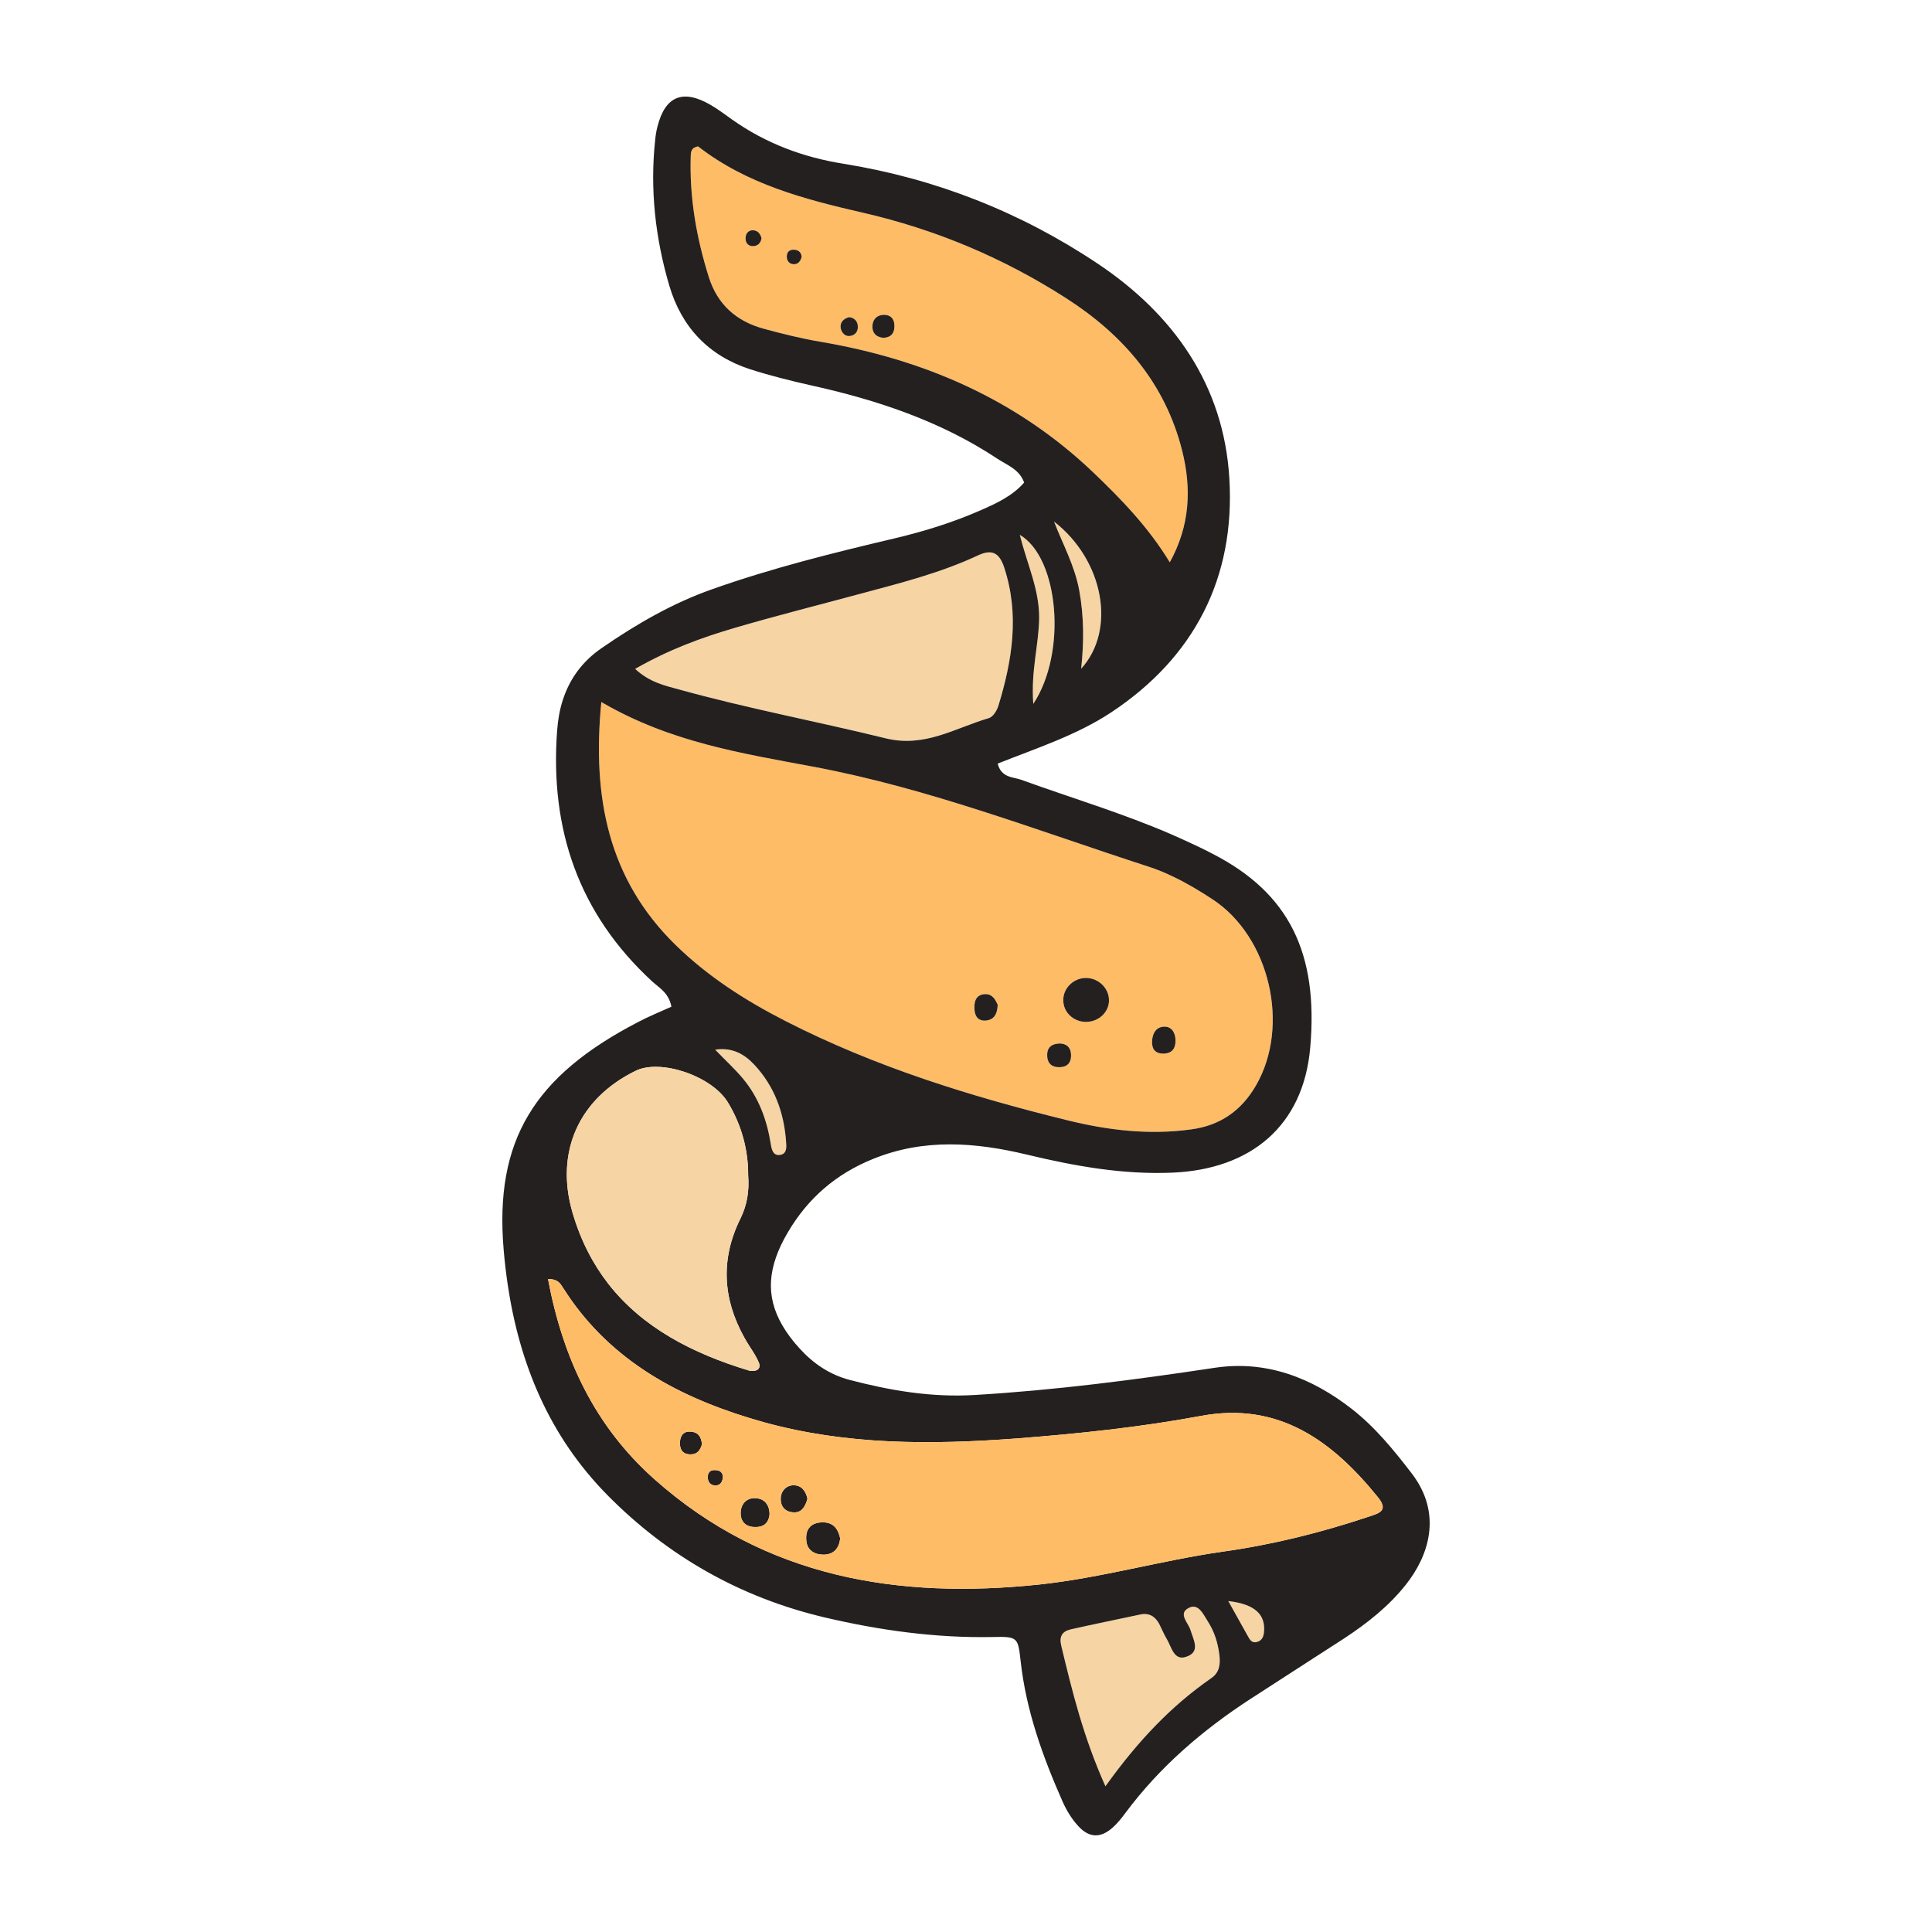
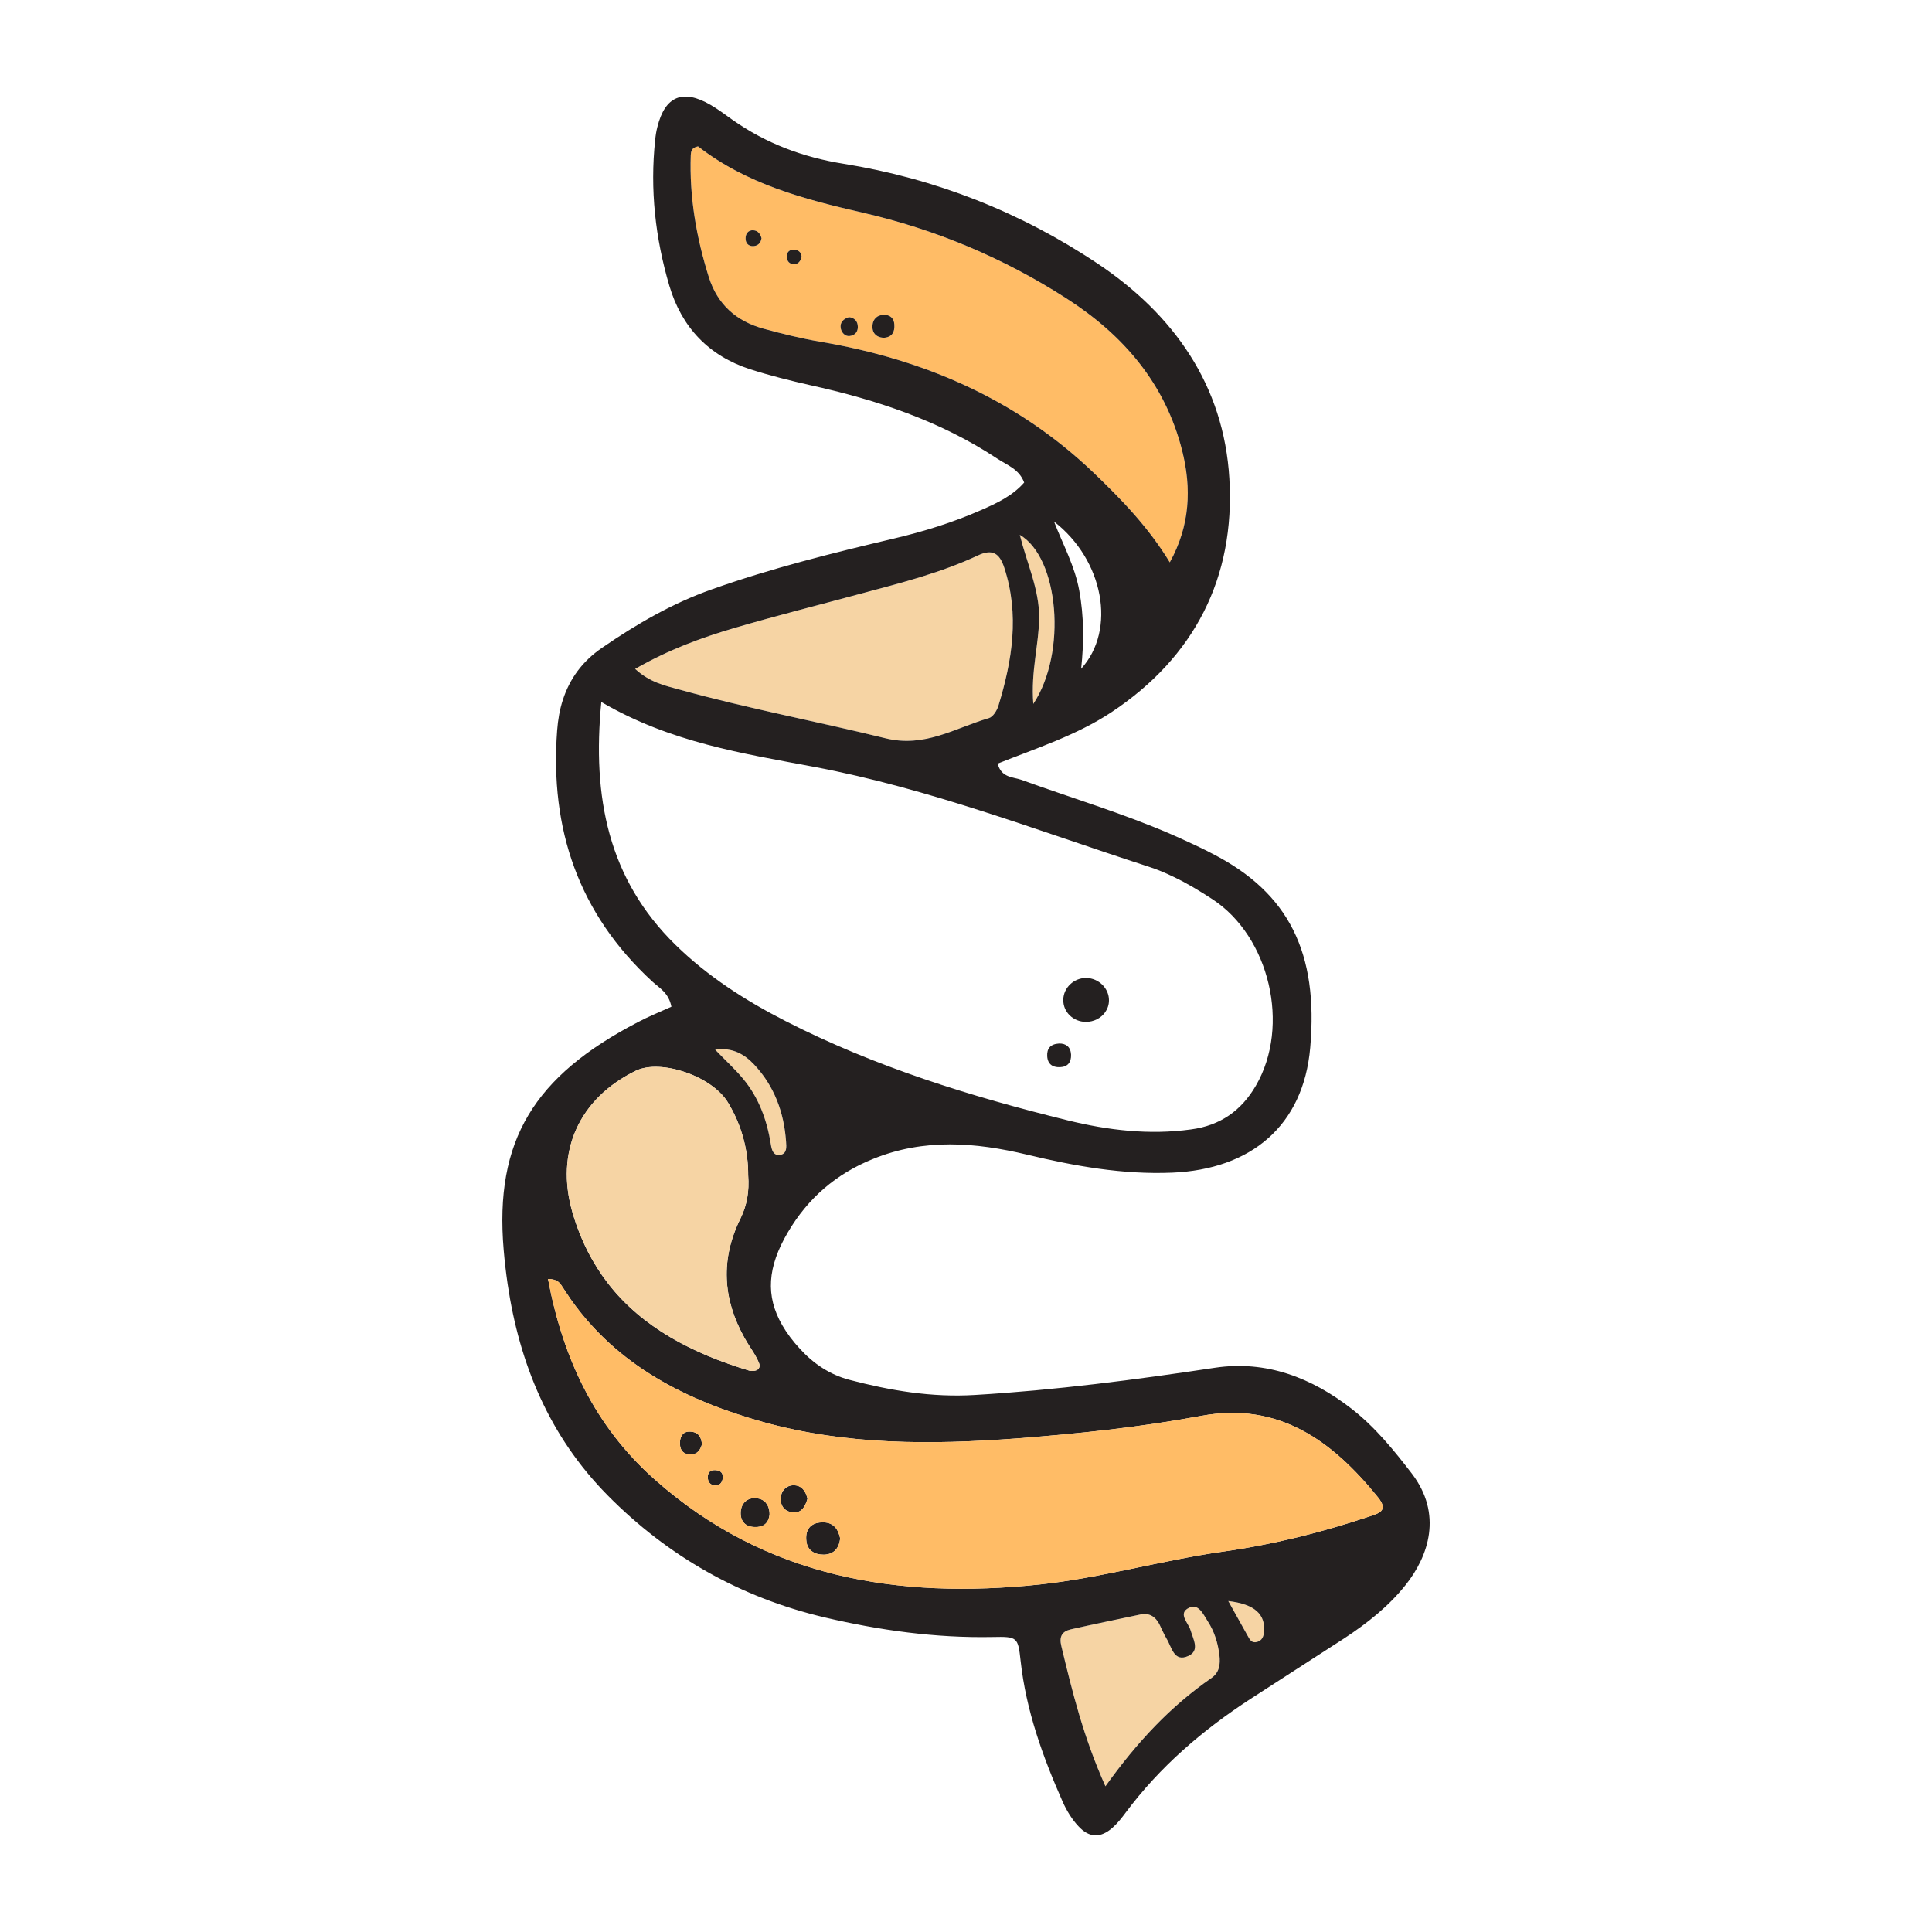
<svg xmlns="http://www.w3.org/2000/svg" width="100" height="100" viewBox="0 0 100 100" fill="none">
  <g clip-path="url(#clip0_12035_2502)">
    <path d="M65.065 84.987C64.775 85.064 64.684 84.852 64.571 84.654C64.274 84.123 63.978 83.585 63.576 82.869C64.959 83.032 65.51 83.563 65.425 84.477C65.404 84.703 65.326 84.916 65.065 84.987Z" fill="#F6D4A4" />
-     <path d="M59.63 53.92C59.623 54.33 59.821 54.543 60.244 54.536C60.661 54.514 60.844 54.274 60.844 53.877C60.851 53.509 60.682 53.162 60.315 53.141C59.856 53.119 59.644 53.474 59.63 53.92ZM55.036 51.746C55.022 52.376 55.544 52.886 56.2 52.893C56.617 52.893 56.977 52.702 57.195 52.404C57.322 52.227 57.4 52.015 57.4 51.781C57.407 51.165 56.878 50.634 56.236 50.62C55.593 50.605 55.043 51.122 55.036 51.746ZM54.859 55.237C55.269 55.223 55.452 54.982 55.438 54.585C55.417 54.182 55.17 54.005 54.817 54.012C54.372 54.04 54.182 54.267 54.203 54.663C54.224 55.074 54.478 55.251 54.859 55.237ZM50.441 52.27C50.469 52.666 50.695 52.879 51.09 52.815C51.471 52.751 51.62 52.468 51.641 52.008C51.535 51.774 51.387 51.455 51.006 51.455C50.505 51.469 50.406 51.852 50.441 52.27ZM31.124 36.336C34.709 38.432 38.45 38.999 42.141 39.693C48.091 40.812 53.716 43 59.44 44.855C59.884 44.997 60.308 45.174 60.731 45.379C61.43 45.712 62.101 46.116 62.75 46.541C65.714 48.474 66.801 53.098 65.008 56.186C64.26 57.482 63.159 58.261 61.642 58.459C59.482 58.756 57.351 58.502 55.276 57.992C50.236 56.752 45.296 55.223 40.645 52.843C38.57 51.781 36.636 50.542 34.963 48.906C31.484 45.5 30.644 41.272 31.124 36.336Z" fill="#FFBC66" />
    <path d="M57.217 92.458C56.066 89.887 55.502 87.55 54.937 85.213C54.81 84.71 54.965 84.441 55.424 84.335C56.624 84.066 57.831 83.818 59.038 83.563C59.489 83.471 59.8 83.677 60.004 84.059C60.132 84.307 60.237 84.576 60.379 84.81C60.654 85.256 60.76 86.063 61.515 85.709C62.115 85.433 61.762 84.852 61.621 84.371C61.508 83.995 60.95 83.514 61.536 83.223C62.037 82.968 62.284 83.563 62.517 83.924C62.863 84.456 63.039 85.043 63.117 85.666C63.173 86.148 63.117 86.573 62.693 86.863C60.597 88.315 58.875 90.142 57.217 92.458Z" fill="#F6D4A4" />
-     <path d="M54.556 26.995C57.125 28.985 57.795 32.597 55.96 34.615C56.108 33.241 56.108 31.91 55.861 30.558C55.629 29.29 55.014 28.178 54.556 26.995Z" fill="#F6D4A4" />
    <path d="M53.483 36.435C53.349 34.714 53.779 33.34 53.786 31.953C53.786 30.48 53.158 29.184 52.784 27.682C54.803 28.858 55.248 33.773 53.483 36.435Z" fill="#F6D4A4" />
    <path d="M51.175 37.172C49.432 37.682 47.865 38.715 45.832 38.213C42.289 37.342 38.69 36.669 35.168 35.692C34.413 35.486 33.636 35.323 32.874 34.622C34.617 33.624 36.297 33.008 38.012 32.505C40.228 31.853 42.466 31.294 44.689 30.692C46.7 30.154 48.719 29.637 50.611 28.752C51.359 28.398 51.733 28.624 51.98 29.382C52.777 31.811 52.396 34.176 51.676 36.534C51.599 36.782 51.394 37.115 51.175 37.172Z" fill="#F6D4A4" />
    <path d="M41.478 78.167C41.534 78.11 41.591 78.054 41.633 77.983C41.591 78.054 41.534 78.118 41.478 78.167Z" fill="#242020" />
    <path d="M41.365 78.231L41.471 78.167C41.435 78.195 41.4 78.217 41.365 78.231Z" fill="#242020" />
    <path d="M38.464 55.839C38.048 55.336 37.554 54.89 37.017 54.33C37.921 54.196 38.542 54.578 39.036 55.102C40.08 56.214 40.581 57.581 40.687 59.089C40.708 59.351 40.744 59.712 40.391 59.776C40.017 59.84 39.939 59.5 39.897 59.224C39.699 57.977 39.276 56.816 38.464 55.839Z" fill="#F6D4A4" />
    <path d="M45.162 16.812C45.12 17.202 45.324 17.45 45.719 17.485C46.185 17.464 46.319 17.173 46.291 16.791C46.27 16.479 46.079 16.288 45.734 16.295C45.395 16.309 45.197 16.515 45.162 16.812ZM43.517 16.996C43.56 17.209 43.729 17.414 43.969 17.393C44.287 17.364 44.442 17.124 44.393 16.819C44.364 16.607 44.202 16.437 43.941 16.416C43.659 16.5 43.461 16.685 43.517 16.996ZM41.054 13.675C41.294 13.696 41.435 13.533 41.492 13.293C41.471 13.038 41.308 12.924 41.068 12.924C40.885 12.924 40.751 13.024 40.73 13.208C40.701 13.448 40.807 13.647 41.054 13.675ZM38.993 12.74C39.106 12.74 39.198 12.698 39.276 12.627C39.311 12.591 39.339 12.549 39.367 12.499C39.374 12.478 39.389 12.45 39.396 12.421L39.417 12.336C39.36 12.11 39.233 11.933 38.986 11.919C38.725 11.905 38.591 12.103 38.591 12.329C38.584 12.57 38.725 12.747 38.986 12.74H38.993ZM35.754 8.024C35.761 7.854 35.803 7.691 35.987 7.62C36.043 7.606 36.121 7.564 36.142 7.585C38.662 9.539 41.626 10.311 44.668 11.012C48.416 11.869 51.952 13.356 55.198 15.445C58.141 17.336 60.315 19.85 61.19 23.334C61.677 25.282 61.599 27.201 60.548 29.106C59.447 27.293 58.042 25.841 56.574 24.439C52.601 20.657 47.809 18.597 42.473 17.69C41.471 17.52 40.497 17.279 39.516 17.01C38.097 16.621 37.137 15.75 36.693 14.355C36.043 12.294 35.676 10.191 35.754 8.024Z" fill="#FFBC66" />
-     <path d="M60.244 54.536C60.661 54.514 60.844 54.274 60.844 53.877C60.851 53.509 60.682 53.162 60.315 53.141C59.856 53.119 59.645 53.474 59.63 53.92C59.623 54.33 59.821 54.543 60.244 54.536Z" fill="#242020" />
    <path d="M56.2 52.893C56.617 52.893 56.977 52.702 57.195 52.404C57.322 52.227 57.4 52.015 57.4 51.781C57.407 51.165 56.878 50.634 56.236 50.62C55.593 50.605 55.043 51.122 55.036 51.746C55.022 52.376 55.544 52.886 56.2 52.893Z" fill="#242020" />
    <path d="M54.859 55.237C55.269 55.223 55.452 54.982 55.438 54.585C55.417 54.182 55.17 54.005 54.817 54.012C54.372 54.04 54.182 54.267 54.203 54.663C54.224 55.074 54.478 55.251 54.859 55.237Z" fill="#242020" />
-     <path d="M51.09 52.815C51.471 52.751 51.62 52.468 51.641 52.008C51.535 51.774 51.387 51.455 51.006 51.455C50.505 51.469 50.406 51.852 50.441 52.27C50.469 52.666 50.695 52.879 51.09 52.815Z" fill="#242020" />
    <path d="M45.734 16.295C45.395 16.309 45.197 16.515 45.162 16.812C45.12 17.202 45.324 17.449 45.719 17.485C46.185 17.464 46.319 17.173 46.291 16.791C46.27 16.479 46.079 16.288 45.734 16.295Z" fill="#242020" />
    <path d="M43.941 16.416C43.659 16.5 43.461 16.685 43.517 16.996C43.56 17.209 43.729 17.414 43.969 17.393C44.287 17.364 44.442 17.124 44.393 16.819C44.364 16.607 44.202 16.437 43.941 16.416Z" fill="#242020" />
    <path d="M42.628 78.797C42.021 78.783 41.682 79.102 41.732 79.711C41.753 80.065 41.929 80.284 42.198 80.391C42.226 80.405 42.261 80.412 42.289 80.426C42.395 80.454 42.515 80.469 42.642 80.469C43.164 80.454 43.426 80.143 43.489 79.633C43.39 79.159 43.157 78.811 42.628 78.797Z" fill="#242020" />
    <path d="M41.068 12.924C40.885 12.924 40.751 13.024 40.73 13.208C40.701 13.448 40.807 13.647 41.054 13.675C41.294 13.696 41.435 13.533 41.492 13.293C41.471 13.038 41.308 12.924 41.068 12.924Z" fill="#242020" />
    <path d="M41.061 76.878C40.701 76.885 40.433 77.162 40.412 77.53C40.384 77.99 40.659 78.28 41.118 78.28C41.209 78.28 41.287 78.266 41.365 78.231C41.4 78.21 41.435 78.188 41.471 78.167C41.527 78.11 41.584 78.054 41.626 77.983C41.697 77.87 41.753 77.728 41.795 77.572C41.711 77.211 41.513 76.864 41.054 76.878H41.061Z" fill="#242020" />
    <path d="M39.706 77.877C39.706 77.877 39.657 77.806 39.629 77.77C39.629 77.763 39.614 77.756 39.607 77.749C39.48 77.615 39.29 77.544 39.043 77.544C38.612 77.551 38.344 77.87 38.337 78.302C38.33 78.755 38.591 79.024 39.05 79.038C39.48 79.059 39.784 78.875 39.833 78.379C39.833 78.316 39.826 78.259 39.819 78.203C39.798 78.075 39.763 77.969 39.706 77.877Z" fill="#242020" />
    <path d="M38.986 11.919C38.725 11.905 38.591 12.103 38.591 12.329C38.584 12.57 38.725 12.747 38.986 12.74H38.993C39.106 12.733 39.198 12.698 39.276 12.627C39.311 12.591 39.339 12.549 39.367 12.499C39.374 12.478 39.389 12.45 39.396 12.421C39.396 12.393 39.41 12.365 39.417 12.336C39.36 12.11 39.233 11.933 38.986 11.919Z" fill="#242020" />
    <path d="M73.075 76.269C72.144 75.058 71.177 73.869 69.97 72.927C67.888 71.305 65.538 70.399 62.884 70.795C58.755 71.418 54.626 71.957 50.455 72.204C48.218 72.339 46.086 71.978 43.955 71.418C42.946 71.149 42.106 70.583 41.407 69.818C41.026 69.407 40.722 68.996 40.489 68.593C39.614 67.077 39.72 65.583 40.779 63.785C41.816 62.021 43.27 60.761 45.183 59.989C47.822 58.912 50.49 59.125 53.151 59.762C55.629 60.357 58.106 60.803 60.668 60.697C64.754 60.527 67.464 58.268 67.817 54.224C68.248 49.324 66.716 46.222 62.771 44.197C62.369 43.984 61.952 43.786 61.536 43.595C61.232 43.453 60.929 43.319 60.625 43.184C58.092 42.086 55.445 41.3 52.848 40.358C52.445 40.217 51.817 40.259 51.641 39.523C53.673 38.716 55.72 38.057 57.513 36.874C61.825 34.02 63.935 29.899 63.632 24.779C63.35 19.942 60.745 16.26 56.786 13.626C52.805 10.97 48.408 9.242 43.666 8.477C41.569 8.144 39.643 7.422 37.906 6.197C37.539 5.935 37.172 5.659 36.784 5.432C35.337 4.589 34.42 4.979 34.025 6.572C33.968 6.792 33.933 7.018 33.912 7.238C33.636 9.809 33.919 12.33 34.646 14.794C35.281 16.94 36.685 18.42 38.831 19.114C39.847 19.439 40.892 19.701 41.929 19.935C45.366 20.693 48.669 21.784 51.627 23.745C52.128 24.078 52.756 24.283 53.01 24.977C52.403 25.671 51.577 26.054 50.766 26.408C49.319 27.045 47.808 27.512 46.27 27.874C43.094 28.624 39.925 29.41 36.834 30.508C34.794 31.23 32.952 32.3 31.18 33.518C30.136 34.226 29.486 35.139 29.134 36.223C28.971 36.719 28.88 37.25 28.837 37.809C28.456 42.922 29.952 47.298 33.763 50.804C34.123 51.137 34.61 51.377 34.752 52.107C34.13 52.39 33.559 52.617 33.015 52.907C27.651 55.697 25.584 59.019 26.07 64.698C26.12 65.293 26.19 65.881 26.275 66.468C26.889 70.597 28.428 74.336 31.448 77.395C34.568 80.554 38.323 82.685 42.663 83.712C45.522 84.385 48.415 84.788 51.366 84.732C52.664 84.704 52.692 84.732 52.827 85.971C53.109 88.535 53.97 90.921 55 93.251C55.205 93.711 55.48 94.165 55.819 94.526C56.384 95.142 56.977 95.142 57.59 94.597C57.845 94.37 58.056 94.101 58.261 93.825C60.04 91.438 62.256 89.54 64.74 87.926C66.349 86.877 67.966 85.851 69.575 84.803C70.76 84.024 71.876 83.145 72.758 82.034C73.943 80.547 74.684 78.373 73.075 76.269ZM40.391 59.776C40.017 59.84 39.939 59.5 39.897 59.224C39.699 57.978 39.276 56.816 38.464 55.839C38.047 55.336 37.553 54.89 37.017 54.331C37.92 54.196 38.542 54.578 39.036 55.102C40.08 56.214 40.581 57.581 40.687 59.089C40.708 59.351 40.744 59.712 40.391 59.776ZM55.96 34.615C56.108 33.242 56.108 31.91 55.861 30.558C55.629 29.29 55.014 28.178 54.556 26.996C57.125 28.985 57.795 32.597 55.96 34.615ZM42.473 17.69C41.471 17.52 40.497 17.28 39.516 17.011C38.097 16.621 37.137 15.75 36.692 14.355C36.043 12.294 35.676 10.191 35.754 8.024C35.761 7.854 35.803 7.691 35.987 7.62C36.043 7.606 36.121 7.564 36.142 7.585C38.661 9.539 41.626 10.311 44.668 11.012C48.415 11.869 51.951 13.356 55.198 15.445C58.141 17.336 60.315 19.85 61.19 23.334C61.677 25.282 61.599 27.201 60.548 29.106C59.447 27.293 58.042 25.841 56.574 24.439C52.601 20.657 47.808 18.597 42.473 17.69ZM53.483 36.435C53.349 34.715 53.779 33.341 53.786 31.953C53.786 30.48 53.158 29.184 52.784 27.683C54.803 28.858 55.247 33.773 53.483 36.435ZM38.012 32.505C40.228 31.854 42.466 31.294 44.689 30.692C46.7 30.154 48.719 29.637 50.61 28.752C51.358 28.398 51.733 28.624 51.98 29.382C52.777 31.811 52.396 34.176 51.676 36.535C51.599 36.782 51.394 37.115 51.175 37.172C49.432 37.682 47.865 38.716 45.832 38.213C42.289 37.342 38.69 36.669 35.168 35.692C34.413 35.486 33.636 35.324 32.874 34.622C34.617 33.624 36.297 33.008 38.012 32.505ZM31.124 36.336C34.709 38.432 38.45 38.999 42.141 39.693C48.091 40.812 53.716 43 59.44 44.855C59.884 44.997 60.308 45.174 60.731 45.379C61.43 45.712 62.1 46.116 62.75 46.541C65.714 48.474 66.801 53.098 65.008 56.186C64.26 57.482 63.159 58.261 61.642 58.459C59.482 58.757 57.351 58.502 55.276 57.992C50.236 56.752 45.296 55.223 40.645 52.843C38.57 51.781 36.636 50.542 34.963 48.906C31.484 45.5 30.644 41.272 31.124 36.336ZM32.909 55.421C34.194 54.798 36.841 55.69 37.673 57.057C38.393 58.24 38.732 59.543 38.725 60.831C38.789 61.674 38.661 62.382 38.33 63.062C37.278 65.18 37.419 67.233 38.513 69.209C38.598 69.358 38.683 69.513 38.782 69.662C38.965 69.945 39.156 70.229 39.283 70.54C39.381 70.788 39.24 70.965 38.951 70.958C38.895 70.958 38.838 70.958 38.782 70.944C35.817 70.052 33.241 68.699 31.484 66.447C30.686 65.42 30.058 64.209 29.635 62.772C28.71 59.599 29.988 56.844 32.909 55.421ZM62.693 86.863C60.597 88.315 58.875 90.142 57.217 92.458C56.066 89.887 55.501 87.55 54.937 85.213C54.81 84.711 54.965 84.442 55.424 84.335C56.624 84.066 57.831 83.818 59.037 83.563C59.489 83.471 59.8 83.677 60.004 84.059C60.131 84.307 60.237 84.576 60.378 84.81C60.654 85.256 60.76 86.063 61.515 85.709C62.115 85.433 61.762 84.852 61.62 84.371C61.508 83.995 60.95 83.514 61.536 83.223C62.037 82.969 62.284 83.563 62.517 83.924C62.863 84.456 63.039 85.043 63.117 85.667C63.173 86.148 63.117 86.573 62.693 86.863ZM65.425 84.477C65.403 84.704 65.326 84.916 65.065 84.987C64.775 85.065 64.684 84.852 64.571 84.654C64.274 84.123 63.978 83.585 63.575 82.869C64.959 83.032 65.509 83.563 65.425 84.477ZM70.831 78.507C68.368 79.329 65.869 79.952 63.286 80.313C60.11 80.766 56.991 81.673 53.808 82.013C46.503 82.784 39.621 81.673 33.876 76.567C30.792 73.826 29.141 70.328 28.364 66.199C28.484 66.199 28.583 66.213 28.661 66.235C28.781 66.263 28.872 66.32 28.936 66.383C29.006 66.447 29.056 66.518 29.098 66.589C29.253 66.829 29.409 67.063 29.571 67.297C31.999 70.71 35.521 72.488 39.508 73.607C43.821 74.803 48.197 74.782 52.601 74.456C55.805 74.209 59.002 73.876 62.164 73.288C66.187 72.537 68.968 74.584 71.325 77.501C71.897 78.21 71.36 78.33 70.831 78.507Z" fill="#242020" />
    <path d="M36.975 76.092C36.707 76.092 36.615 76.283 36.636 76.524C36.664 76.772 36.841 76.906 37.074 76.885C37.314 76.864 37.405 76.666 37.419 76.432C37.398 76.149 37.187 76.092 36.975 76.092Z" fill="#242020" />
    <path d="M35.74 74.102C35.38 74.074 35.224 74.308 35.196 74.605C35.168 74.98 35.295 75.278 35.747 75.278C36.093 75.278 36.241 75.065 36.333 74.761C36.304 74.4 36.163 74.124 35.74 74.102Z" fill="#242020" />
    <path d="M32.91 55.421C34.194 54.798 36.841 55.69 37.674 57.057C38.394 58.239 38.732 59.542 38.725 60.831C38.789 61.674 38.662 62.382 38.33 63.062C37.278 65.179 37.419 67.233 38.513 69.209C38.598 69.358 38.683 69.513 38.782 69.662C38.965 69.945 39.156 70.229 39.283 70.54C39.382 70.788 39.24 70.965 38.951 70.958C38.895 70.958 38.838 70.958 38.782 70.944C35.817 70.052 33.241 68.699 31.484 66.447C30.686 65.42 30.058 64.209 29.635 62.772C28.71 59.599 29.988 56.844 32.91 55.421Z" fill="#F6D4A4" />
    <path d="M41.732 79.711C41.753 80.065 41.929 80.284 42.198 80.391C42.226 80.405 42.254 80.419 42.289 80.426C42.395 80.454 42.515 80.469 42.642 80.469C43.164 80.454 43.426 80.143 43.489 79.633C43.39 79.159 43.157 78.811 42.628 78.797C42.021 78.783 41.682 79.102 41.732 79.711ZM40.412 77.53C40.384 77.99 40.659 78.28 41.118 78.28C41.209 78.28 41.287 78.266 41.365 78.231C41.4 78.217 41.435 78.195 41.471 78.167C41.527 78.118 41.584 78.054 41.626 77.983C41.697 77.87 41.753 77.728 41.795 77.572C41.711 77.211 41.513 76.864 41.054 76.878C40.694 76.885 40.426 77.162 40.405 77.53H40.412ZM38.337 78.302C38.33 78.755 38.591 79.024 39.05 79.038C39.48 79.059 39.784 78.875 39.833 78.379C39.833 78.316 39.833 78.259 39.819 78.203C39.805 78.075 39.763 77.969 39.706 77.877C39.685 77.841 39.657 77.799 39.629 77.77C39.621 77.756 39.614 77.749 39.607 77.749C39.48 77.615 39.29 77.544 39.043 77.544C38.612 77.551 38.344 77.87 38.337 78.302ZM36.636 76.524C36.664 76.772 36.841 76.906 37.074 76.885C37.314 76.864 37.405 76.666 37.419 76.432C37.398 76.149 37.187 76.092 36.975 76.092C36.707 76.092 36.615 76.283 36.636 76.524ZM35.747 75.278C36.093 75.278 36.241 75.065 36.333 74.761C36.304 74.4 36.163 74.124 35.74 74.102C35.38 74.074 35.224 74.308 35.196 74.605C35.168 74.98 35.295 75.278 35.747 75.278ZM28.936 66.383C29.007 66.447 29.056 66.518 29.098 66.589C29.254 66.829 29.409 67.063 29.571 67.297C31.999 70.71 35.521 72.488 39.509 73.606C43.821 74.803 48.197 74.782 52.601 74.456C55.805 74.208 59.002 73.876 62.164 73.288C66.187 72.537 68.968 74.584 71.325 77.501C71.897 78.21 71.36 78.33 70.831 78.507C68.368 79.328 65.869 79.952 63.286 80.313C60.11 80.766 56.991 81.672 53.808 82.012C46.503 82.784 39.621 81.672 33.877 76.567C30.792 73.826 29.141 70.328 28.364 66.199C28.484 66.199 28.583 66.213 28.661 66.235C28.781 66.27 28.872 66.32 28.936 66.383Z" fill="#FFBC66" />
    <path d="M28.661 66.235C28.781 66.263 28.872 66.32 28.936 66.383C28.872 66.32 28.781 66.27 28.661 66.235Z" fill="#242020" />
  </g>
  <defs>
    <clipPath id="clip0_12035_2502">
      <rect width="48" height="90" fill="white" transform="translate(26 5)" />
    </clipPath>
  </defs>
</svg>